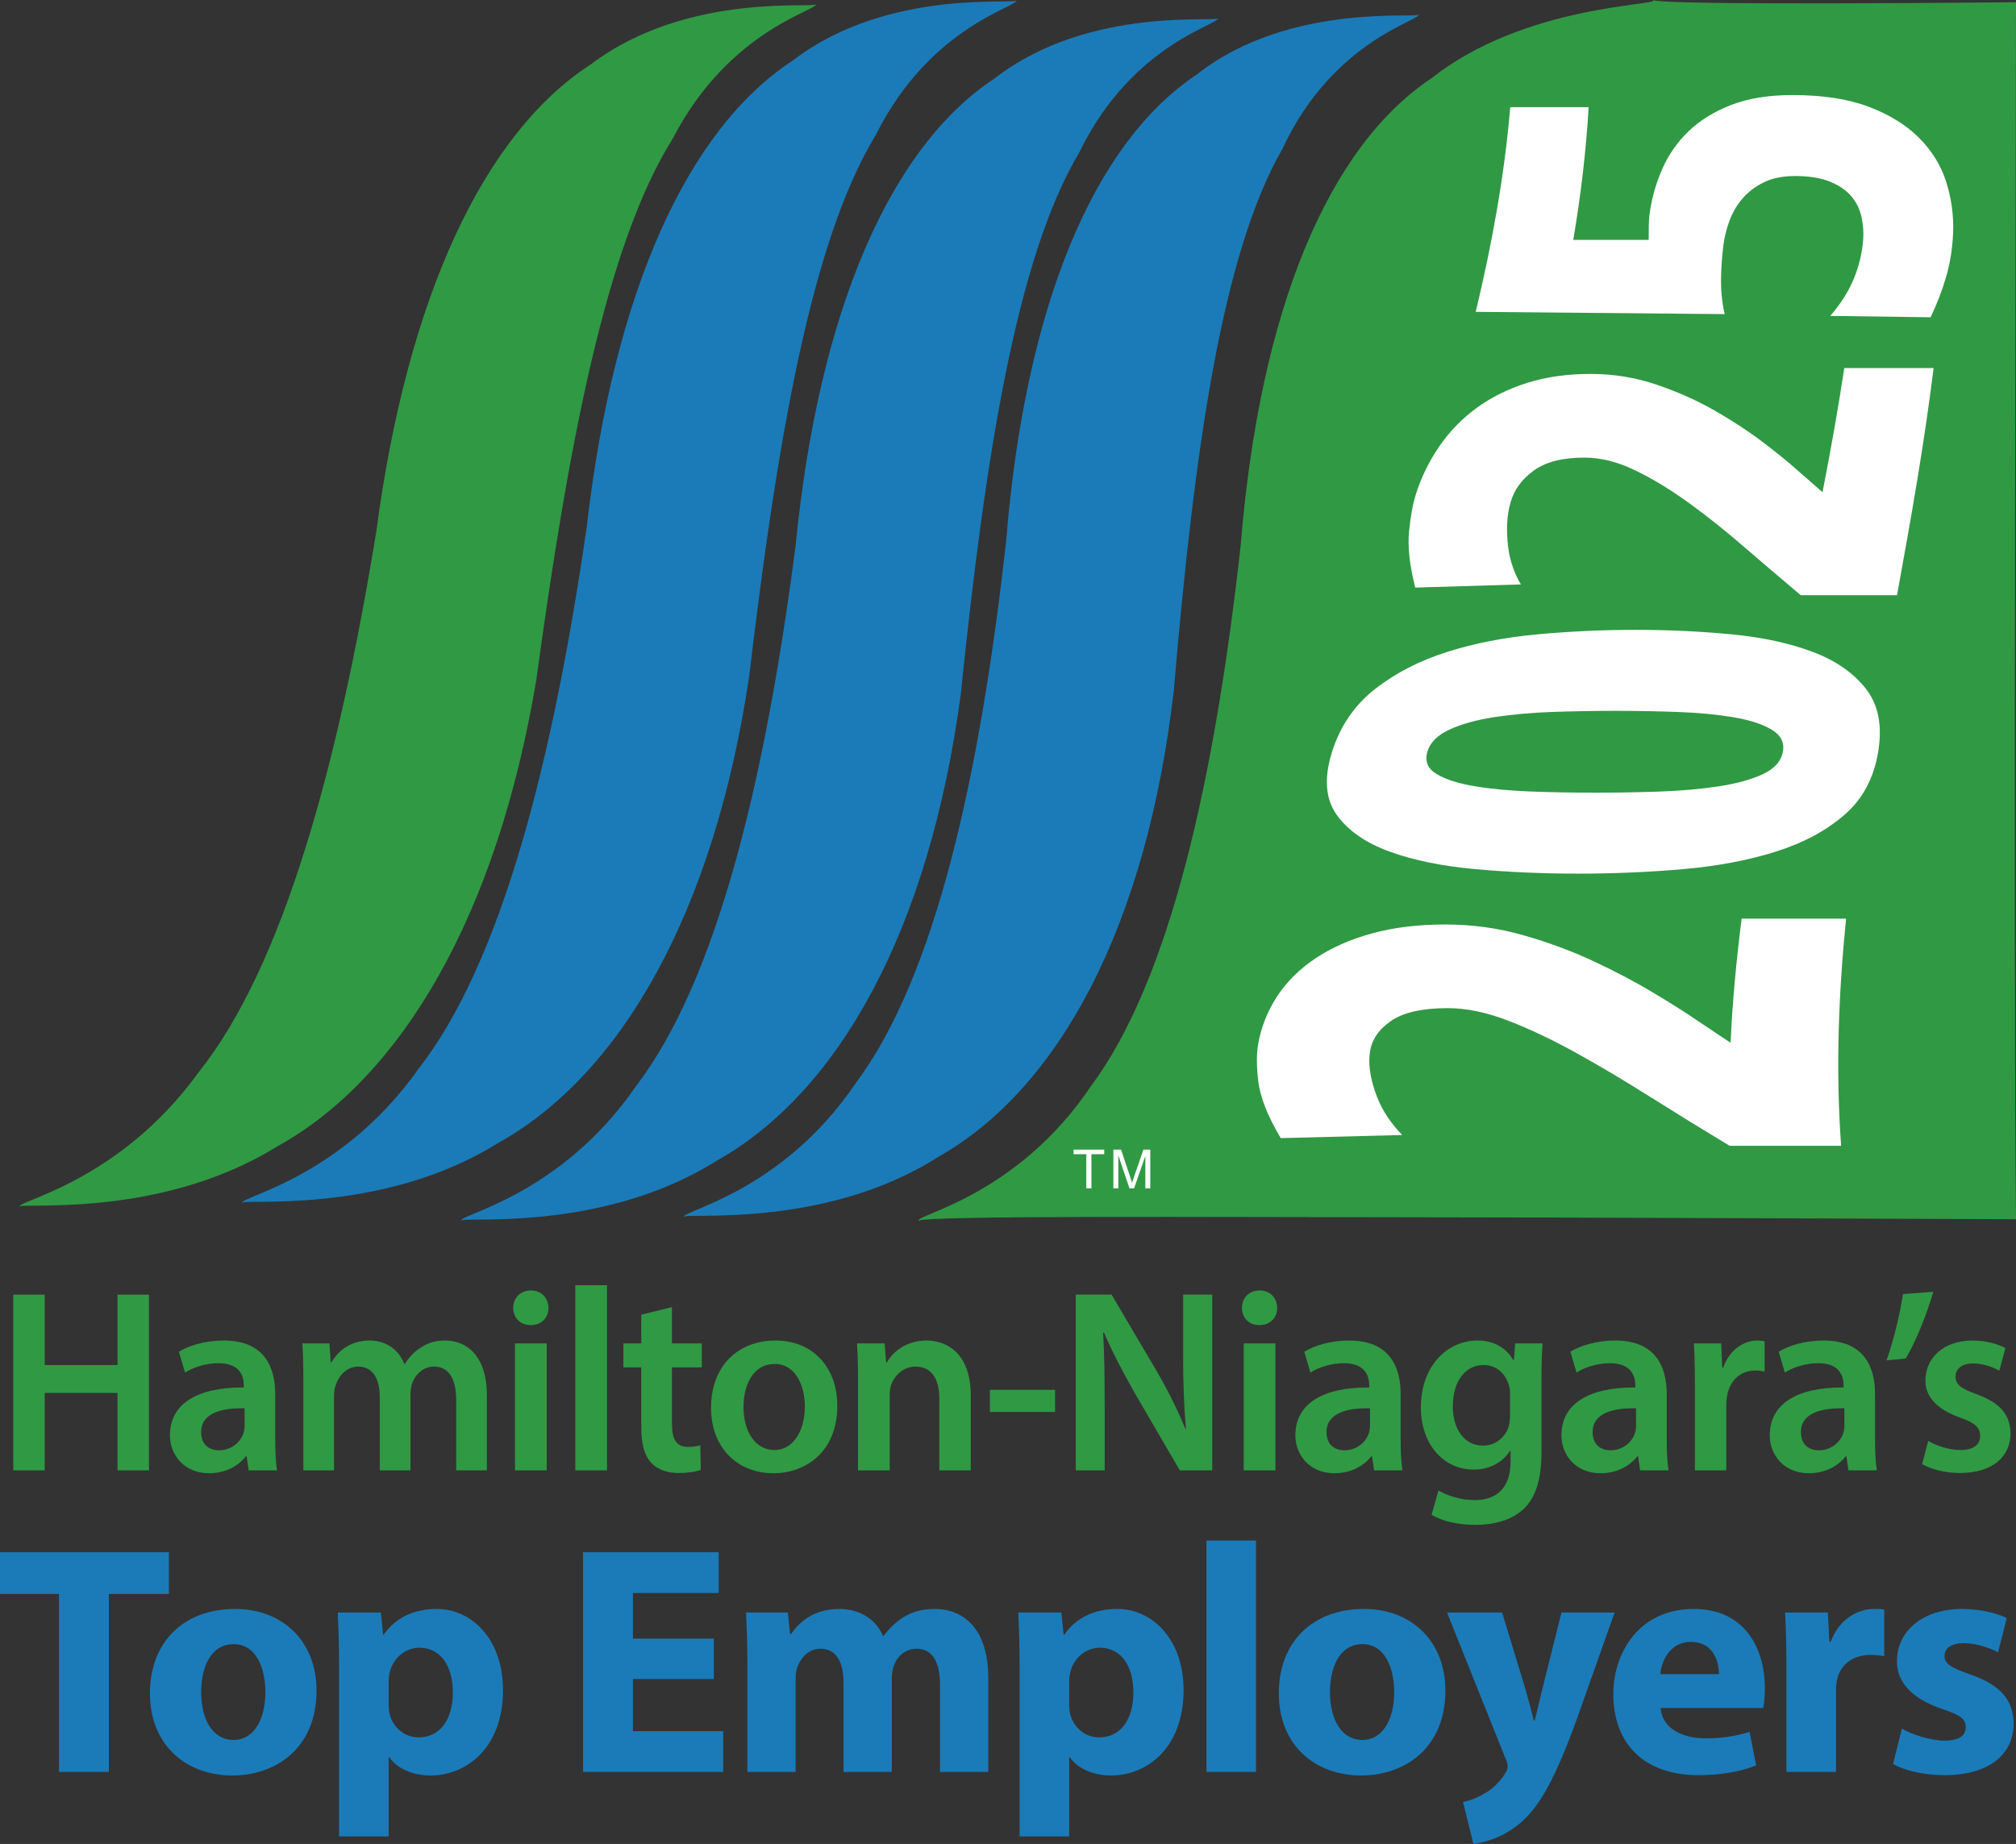
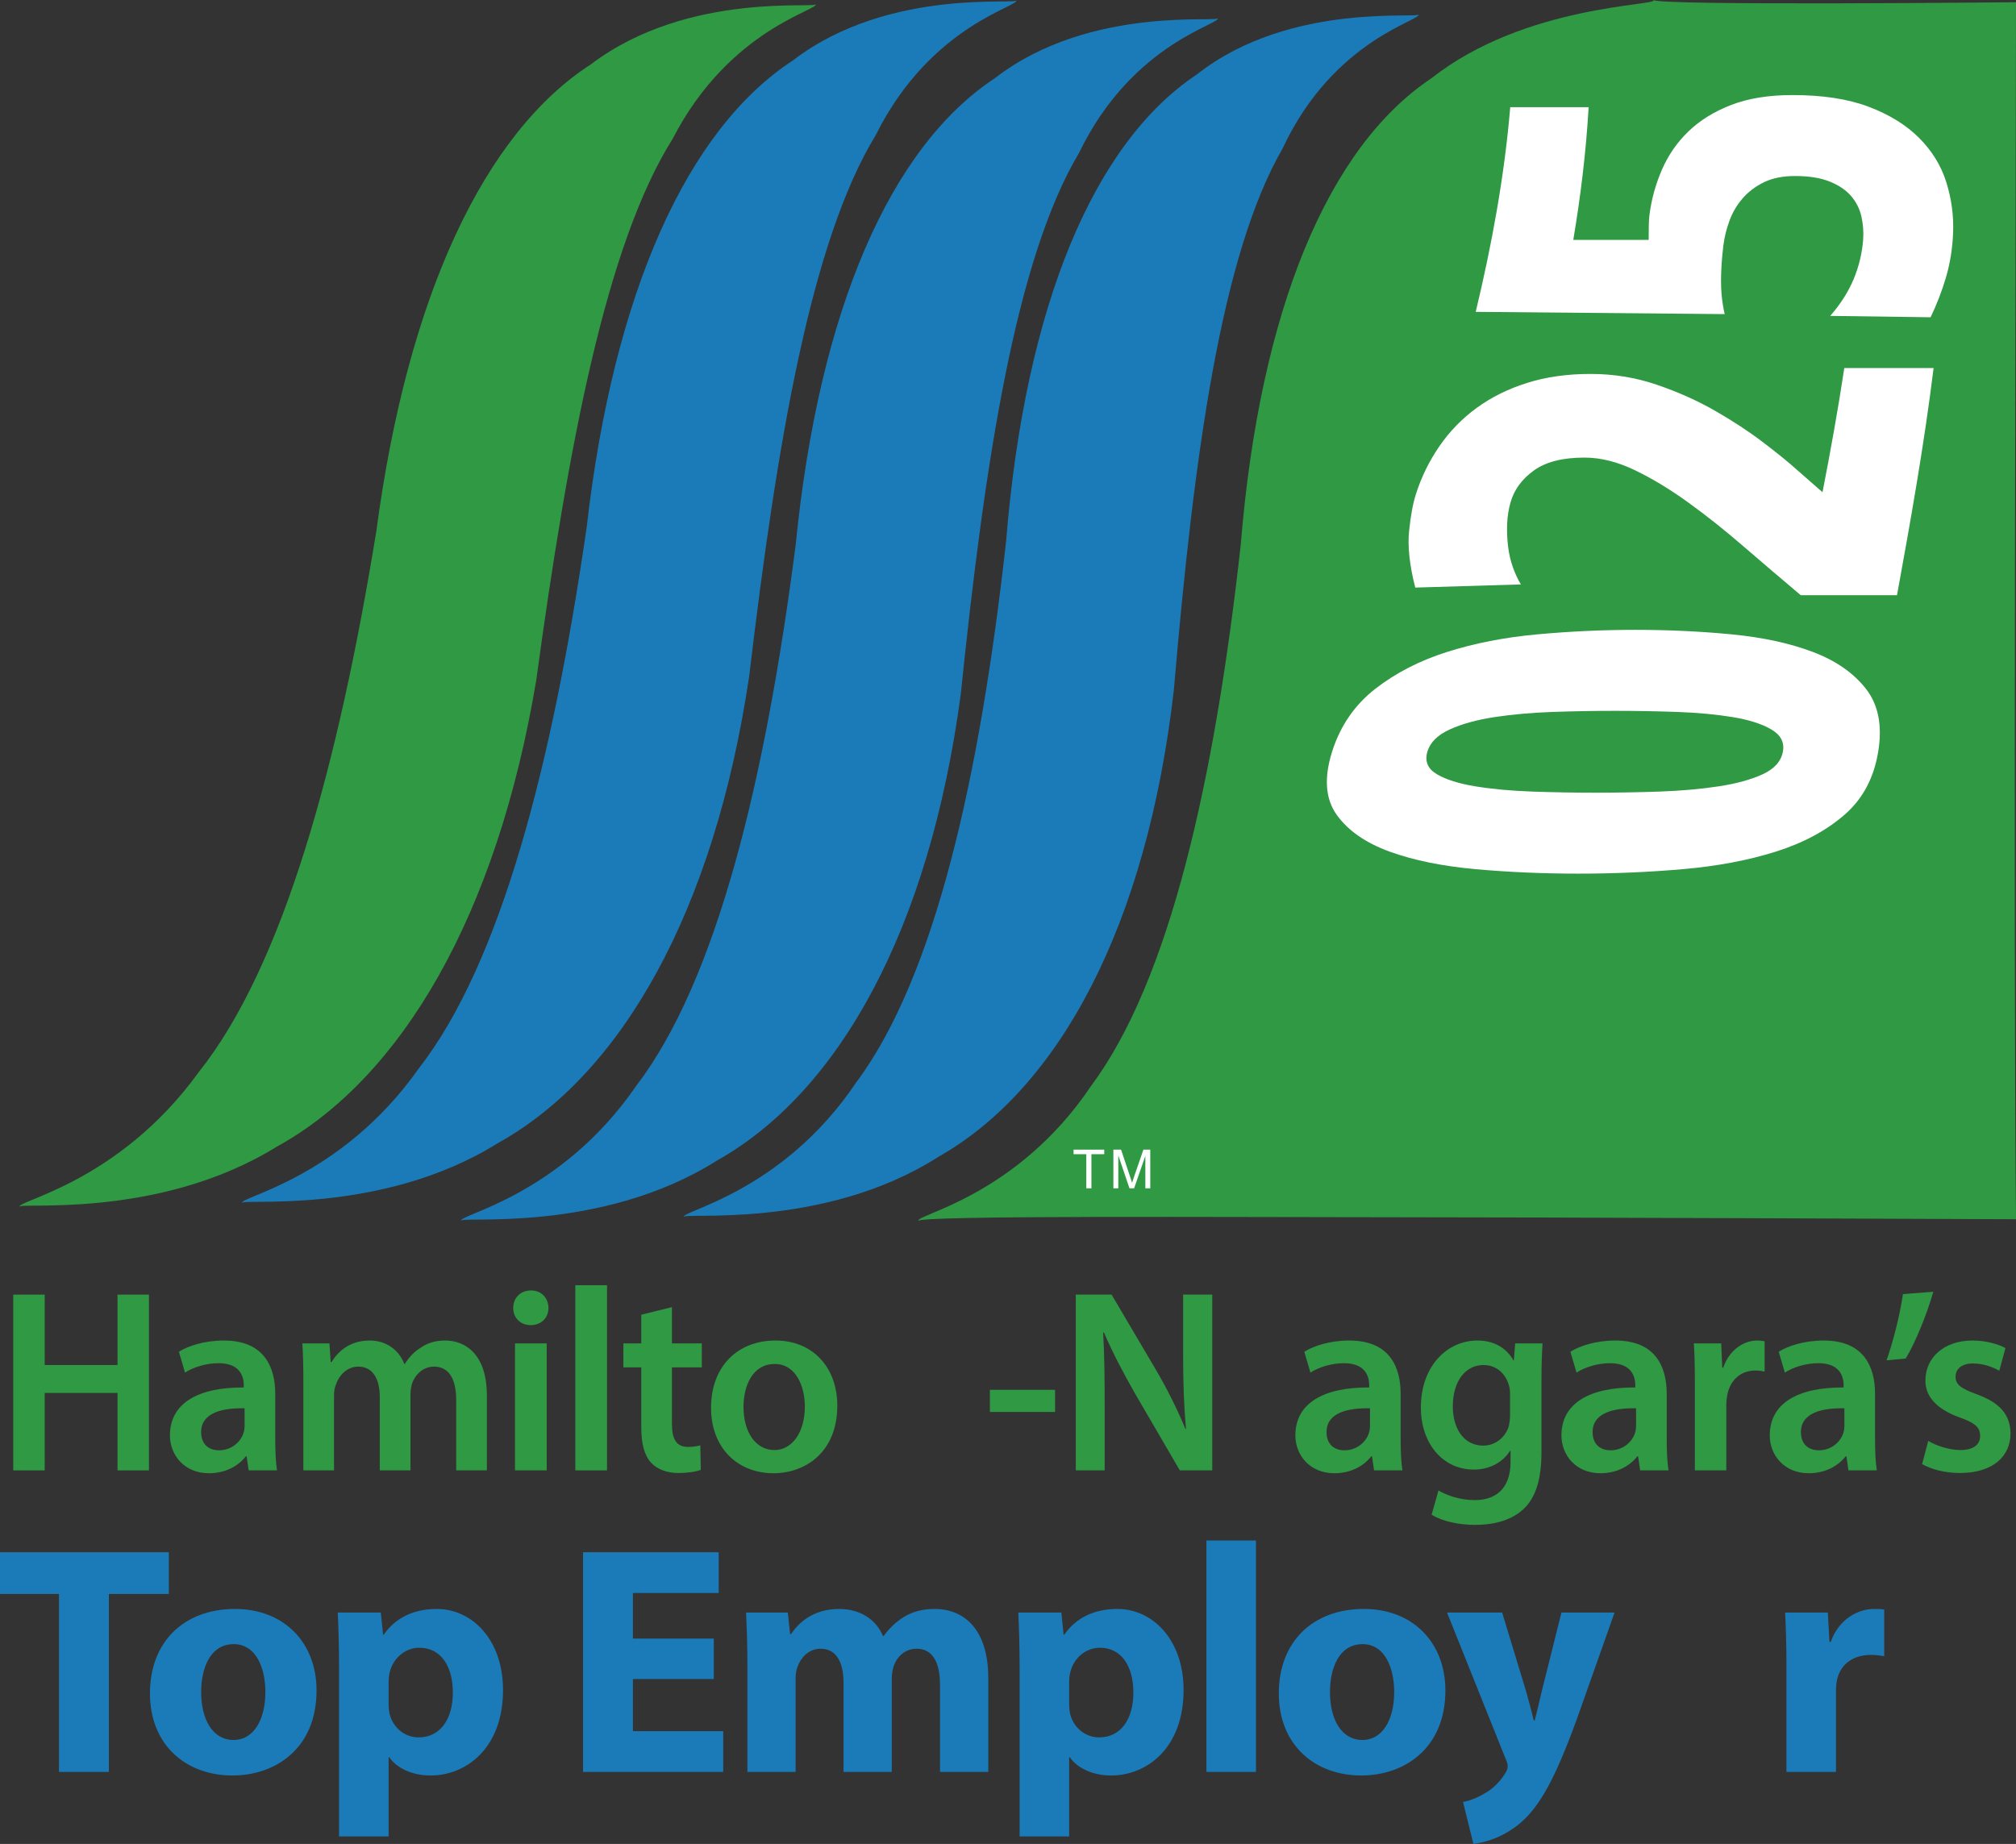
<svg xmlns="http://www.w3.org/2000/svg" width="247.34pt" height="226.26pt" viewBox="0 0 247.34 226.26">
  <rect x="0" y="0" width="247.34" height="226.26" fill="#333333" stroke="none" />
  <g id="surface1">
    <path style=" stroke:none;fill-rule:nonzero;fill:rgb(18.823%,60.001%,26.666%);fill-opacity:1;" d="M 100.047 0.473 C 100.844 1.188 89.594 3.332 82.531 17.023 C 74.371 29.996 69.742 54.516 65.797 83.43 C 60.977 112.344 49.234 132.297 33.977 140.691 C 19.246 149.816 1.676 147.395 2.414 148.109 C 1.676 147.395 14.488 145.246 24.379 131.559 C 34.711 118.586 41.473 94.066 46.176 65.152 C 50.012 36.238 59.465 16.289 72.512 7.883 C 84.543 -1.238 100.844 1.188 100.047 0.473 " />
    <path style=" stroke:none;fill-rule:nonzero;fill:rgb(10.588%,48.235%,72.157%);fill-opacity:1;" d="M 124.66 0.004 C 125.469 0.719 114.266 2.867 107.453 16.559 C 99.531 29.531 95.344 54.051 91.918 82.965 C 87.625 111.879 76.242 131.828 61.145 140.23 C 46.582 149.352 28.969 146.926 29.723 147.641 C 28.969 146.926 41.742 144.781 51.387 131.094 C 61.48 118.121 67.797 93.605 71.98 64.688 C 75.289 35.773 84.383 15.824 97.273 7.422 C 109.133 -1.703 125.469 0.719 124.66 0.004 " />
    <path style=" stroke:none;fill-rule:nonzero;fill:rgb(10.588%,48.235%,72.157%);fill-opacity:1;" d="M 149.379 2.188 C 150.199 2.902 139.012 5.047 132.398 18.738 C 124.664 31.711 120.855 56.23 117.879 85.145 C 114.027 114.059 102.941 134.008 87.953 142.41 C 73.512 151.531 55.844 149.105 56.605 149.824 C 55.844 149.105 68.598 146.965 78.035 133.273 C 87.945 120.301 93.887 95.781 97.621 66.867 C 100.488 37.957 109.281 18.004 122.059 9.598 C 133.801 0.477 150.199 2.902 149.379 2.188 " />
    <path style=" stroke:none;fill-rule:nonzero;fill:rgb(10.588%,48.235%,72.157%);fill-opacity:1;" d="M 174.008 1.723 C 174.844 2.438 163.695 4.582 157.336 18.27 C 149.84 31.246 146.473 55.766 144.016 84.68 C 140.691 113.594 129.969 133.543 115.133 141.945 C 100.867 151.066 83.156 148.641 83.93 149.359 C 83.156 148.641 95.863 146.496 105.055 132.809 C 114.727 119.836 120.227 95.316 123.438 66.402 C 125.785 37.488 134.211 17.535 146.836 9.137 C 158.406 0.016 174.844 2.438 174.008 1.723 " />
    <path style=" stroke:none;fill-rule:nonzero;fill:rgb(18.823%,60.001%,26.666%);fill-opacity:1;" d="M 5.484 158.855 L 5.484 167.496 L 14.418 167.496 L 14.418 158.855 L 18.277 158.855 L 18.277 180.422 L 14.418 180.422 L 14.418 170.918 L 5.484 170.918 L 5.484 180.422 L 1.625 180.422 L 1.625 158.855 L 5.484 158.855 " />
    <path style=" stroke:none;fill-rule:nonzero;fill:rgb(18.823%,60.001%,26.666%);fill-opacity:1;" d="M 30.008 172.805 C 27.277 172.742 24.676 173.352 24.676 175.719 C 24.676 177.254 25.648 177.957 26.871 177.957 C 28.406 177.957 29.535 176.934 29.879 175.812 C 29.973 175.527 30.008 175.207 30.008 174.949 Z M 30.508 180.422 L 30.258 178.695 L 30.164 178.695 C 29.223 179.91 27.621 180.773 25.648 180.773 C 22.574 180.773 20.848 178.5 20.848 176.133 C 20.848 172.199 24.27 170.215 29.91 170.246 L 29.91 169.988 C 29.91 168.965 29.504 167.27 26.809 167.27 C 25.301 167.27 23.734 167.75 22.699 168.422 L 21.949 165.863 C 23.078 165.16 25.051 164.488 27.465 164.488 C 32.355 164.488 33.77 167.656 33.77 171.047 L 33.77 176.676 C 33.77 178.086 33.832 179.461 33.988 180.422 L 30.508 180.422 " />
    <path style=" stroke:none;fill-rule:nonzero;fill:rgb(18.823%,60.001%,26.666%);fill-opacity:1;" d="M 37.219 169.477 C 37.219 167.688 37.188 166.184 37.094 164.84 L 40.418 164.84 L 40.574 167.141 L 40.668 167.141 C 41.422 165.926 42.801 164.488 45.371 164.488 C 47.379 164.488 48.945 165.637 49.605 167.367 L 49.668 167.367 C 50.203 166.504 50.828 165.863 51.551 165.414 C 52.395 164.805 53.367 164.488 54.621 164.488 C 57.164 164.488 59.734 166.246 59.734 171.238 L 59.734 180.422 L 55.969 180.422 L 55.969 171.812 C 55.969 169.223 55.094 167.688 53.242 167.688 C 51.926 167.688 50.953 168.645 50.547 169.766 C 50.453 170.148 50.359 170.633 50.359 171.078 L 50.359 180.422 L 46.594 180.422 L 46.594 171.398 C 46.594 169.223 45.75 167.688 43.961 167.688 C 42.52 167.688 41.547 168.84 41.203 169.926 C 41.043 170.309 40.98 170.758 40.98 171.207 L 40.98 180.422 L 37.219 180.422 L 37.219 169.477 " />
    <path style=" stroke:none;fill-rule:nonzero;fill:rgb(18.823%,60.001%,26.666%);fill-opacity:1;" d="M 63.184 180.422 L 63.184 164.84 L 67.074 164.84 L 67.074 180.422 Z M 67.293 160.488 C 67.293 161.672 66.445 162.598 65.098 162.598 C 63.812 162.598 62.965 161.672 62.965 160.488 C 62.965 159.27 63.844 158.344 65.129 158.344 C 66.445 158.344 67.262 159.27 67.293 160.488 " />
    <path style=" stroke:none;fill-rule:nonzero;fill:rgb(18.823%,60.001%,26.666%);fill-opacity:1;" d="M 70.586 157.703 L 74.473 157.703 L 74.473 180.422 L 70.586 180.422 L 70.586 157.703 " />
    <path style=" stroke:none;fill-rule:nonzero;fill:rgb(18.823%,60.001%,26.666%);fill-opacity:1;" d="M 82.438 160.391 L 82.438 164.84 L 86.105 164.84 L 86.105 167.781 L 82.438 167.781 L 82.438 174.66 C 82.438 176.551 82.941 177.543 84.414 177.543 C 85.074 177.543 85.574 177.445 85.918 177.352 L 85.98 180.355 C 85.418 180.582 84.414 180.742 83.191 180.742 C 81.781 180.742 80.59 180.262 79.867 179.461 C 79.051 178.566 78.676 177.156 78.676 175.109 L 78.676 167.781 L 76.48 167.781 L 76.48 164.84 L 78.676 164.84 L 78.676 161.32 L 82.438 160.391 " />
    <path style=" stroke:none;fill-rule:nonzero;fill:rgb(18.823%,60.001%,26.666%);fill-opacity:1;" d="M 91.219 172.645 C 91.219 175.652 92.66 177.926 95.016 177.926 C 97.211 177.926 98.746 175.719 98.746 172.582 C 98.746 170.148 97.68 167.367 95.047 167.367 C 92.316 167.367 91.219 170.055 91.219 172.645 Z M 102.727 172.484 C 102.727 178.215 98.777 180.773 94.891 180.773 C 90.562 180.773 87.238 177.734 87.238 172.742 C 87.238 167.621 90.531 164.488 95.141 164.488 C 99.688 164.488 102.727 167.75 102.727 172.484 " />
-     <path style=" stroke:none;fill-rule:nonzero;fill:rgb(18.823%,60.001%,26.666%);fill-opacity:1;" d="M 105.27 169.477 C 105.27 167.688 105.238 166.184 105.145 164.84 L 108.531 164.84 L 108.719 167.176 L 108.812 167.176 C 109.473 165.957 111.133 164.488 113.672 164.488 C 116.34 164.488 119.098 166.246 119.098 171.176 L 119.098 180.422 L 115.242 180.422 L 115.242 171.621 C 115.242 169.383 114.426 167.688 112.324 167.688 C 110.789 167.688 109.723 168.805 109.312 169.988 C 109.188 170.344 109.156 170.82 109.156 171.27 L 109.156 180.422 L 105.27 180.422 L 105.27 169.477 " />
    <path style=" stroke:none;fill-rule:nonzero;fill:rgb(18.823%,60.001%,26.666%);fill-opacity:1;" d="M 129.445 170.535 L 129.445 173.254 L 121.449 173.254 L 121.449 170.535 L 129.445 170.535 " />
    <path style=" stroke:none;fill-rule:nonzero;fill:rgb(18.823%,60.001%,26.666%);fill-opacity:1;" d="M 131.988 180.422 L 131.988 158.855 L 136.379 158.855 L 141.832 168.102 C 143.242 170.504 144.469 172.996 145.438 175.332 L 145.504 175.332 C 145.25 172.453 145.156 169.672 145.156 166.375 L 145.156 158.855 L 148.73 158.855 L 148.73 180.422 L 144.75 180.422 L 139.23 170.949 C 137.883 168.582 136.473 165.926 135.438 163.496 L 135.344 163.527 C 135.5 166.309 135.531 169.16 135.531 172.711 L 135.531 180.422 L 131.988 180.422 " />
-     <path style=" stroke:none;fill-rule:nonzero;fill:rgb(18.823%,60.001%,26.666%);fill-opacity:1;" d="M 152.59 180.422 L 152.59 164.84 L 156.48 164.84 L 156.48 180.422 Z M 156.699 160.488 C 156.699 161.672 155.852 162.598 154.504 162.598 C 153.219 162.598 152.371 161.672 152.371 160.488 C 152.371 159.27 153.25 158.344 154.535 158.344 C 155.852 158.344 156.668 159.27 156.699 160.488 " />
    <path style=" stroke:none;fill-rule:nonzero;fill:rgb(18.823%,60.001%,26.666%);fill-opacity:1;" d="M 168.082 172.805 C 165.352 172.742 162.75 173.352 162.75 175.719 C 162.75 177.254 163.723 177.957 164.945 177.957 C 166.48 177.957 167.609 176.934 167.957 175.812 C 168.051 175.527 168.082 175.207 168.082 174.949 Z M 168.582 180.422 L 168.332 178.695 L 168.238 178.695 C 167.297 179.91 165.699 180.773 163.723 180.773 C 160.648 180.773 158.926 178.5 158.926 176.133 C 158.926 172.199 162.344 170.215 167.988 170.246 L 167.988 169.988 C 167.988 168.965 167.578 167.27 164.883 167.27 C 163.379 167.27 161.809 167.75 160.773 168.422 L 160.023 165.863 C 161.152 165.16 163.125 164.488 165.539 164.488 C 170.434 164.488 171.844 167.656 171.844 171.047 L 171.844 176.676 C 171.844 178.086 171.906 179.461 172.062 180.422 L 168.582 180.422 " />
    <path style=" stroke:none;fill-rule:nonzero;fill:rgb(18.823%,60.001%,26.666%);fill-opacity:1;" d="M 185.266 171.078 C 185.266 170.727 185.234 170.344 185.141 170.023 C 184.734 168.582 183.637 167.496 182.004 167.496 C 179.84 167.496 178.242 169.414 178.242 172.582 C 178.242 175.238 179.559 177.383 181.973 177.383 C 183.414 177.383 184.672 176.422 185.109 175.016 C 185.203 174.598 185.266 174.055 185.266 173.605 Z M 189.25 164.84 C 189.188 165.895 189.121 167.176 189.121 169.316 L 189.121 178.148 C 189.121 181.414 188.465 183.75 186.863 185.223 C 185.266 186.66 183.07 187.109 180.969 187.109 C 179.027 187.109 176.957 186.691 175.641 185.859 L 176.484 182.887 C 177.457 183.461 179.09 184.07 180.938 184.07 C 183.445 184.07 185.328 182.727 185.328 179.367 L 185.328 178.023 L 185.266 178.023 C 184.387 179.398 182.82 180.324 180.812 180.324 C 177.02 180.324 174.324 177.125 174.324 172.711 C 174.324 167.59 177.582 164.488 181.254 164.488 C 183.574 164.488 184.953 165.637 185.676 166.918 L 185.734 166.918 L 185.895 164.84 L 189.25 164.84 " />
    <path style=" stroke:none;fill-rule:nonzero;fill:rgb(18.823%,60.001%,26.666%);fill-opacity:1;" d="M 200.727 172.805 C 198 172.742 195.395 173.352 195.395 175.719 C 195.395 177.254 196.367 177.957 197.59 177.957 C 199.129 177.957 200.258 176.934 200.602 175.812 C 200.695 175.527 200.727 175.207 200.727 174.949 Z M 201.227 180.422 L 200.977 178.695 L 200.883 178.695 C 199.941 179.91 198.344 180.773 196.367 180.773 C 193.297 180.773 191.57 178.5 191.57 176.133 C 191.57 172.199 194.988 170.215 200.633 170.246 L 200.633 169.988 C 200.633 168.965 200.227 167.27 197.527 167.27 C 196.023 167.27 194.453 167.75 193.422 168.422 L 192.668 165.863 C 193.797 165.16 195.773 164.488 198.188 164.488 C 203.078 164.488 204.488 167.656 204.488 171.047 L 204.488 176.676 C 204.488 178.086 204.551 179.461 204.711 180.422 L 201.227 180.422 " />
    <path style=" stroke:none;fill-rule:nonzero;fill:rgb(18.823%,60.001%,26.666%);fill-opacity:1;" d="M 207.941 169.863 C 207.941 167.75 207.91 166.246 207.816 164.84 L 211.172 164.84 L 211.297 167.812 L 211.422 167.812 C 212.172 165.605 213.961 164.488 215.59 164.488 C 215.969 164.488 216.188 164.52 216.5 164.582 L 216.5 168.297 C 216.188 168.23 215.844 168.168 215.371 168.168 C 213.523 168.168 212.27 169.383 211.922 171.141 C 211.859 171.492 211.797 171.91 211.797 172.359 L 211.797 180.422 L 207.941 180.422 L 207.941 169.863 " />
    <path style=" stroke:none;fill-rule:nonzero;fill:rgb(18.823%,60.001%,26.666%);fill-opacity:1;" d="M 226.285 172.805 C 223.559 172.742 220.953 173.352 220.953 175.719 C 220.953 177.254 221.926 177.957 223.148 177.957 C 224.688 177.957 225.816 176.934 226.16 175.812 C 226.254 175.527 226.285 175.207 226.285 174.949 Z M 226.785 180.422 L 226.535 178.695 L 226.441 178.695 C 225.5 179.91 223.902 180.773 221.926 180.773 C 218.852 180.773 217.129 178.5 217.129 176.133 C 217.129 172.199 220.547 170.215 226.191 170.246 L 226.191 169.988 C 226.191 168.965 225.785 167.27 223.086 167.27 C 221.582 167.27 220.012 167.75 218.98 168.422 L 218.227 165.863 C 219.355 165.16 221.332 164.488 223.746 164.488 C 228.637 164.488 230.047 167.656 230.047 171.047 L 230.047 176.676 C 230.047 178.086 230.109 179.461 230.266 180.422 L 226.785 180.422 " />
    <path style=" stroke:none;fill-rule:nonzero;fill:rgb(18.823%,60.001%,26.666%);fill-opacity:1;" d="M 237.199 158.504 C 236.352 161.414 235.004 164.711 233.812 166.695 L 231.461 166.918 C 232.277 164.582 233.09 161.383 233.469 158.789 L 237.199 158.504 " />
    <path style=" stroke:none;fill-rule:nonzero;fill:rgb(18.823%,60.001%,26.666%);fill-opacity:1;" d="M 236.574 176.805 C 237.449 177.352 239.113 177.926 240.492 177.926 C 242.184 177.926 242.938 177.223 242.938 176.199 C 242.938 175.141 242.312 174.598 240.43 173.926 C 237.449 172.871 236.195 171.207 236.227 169.383 C 236.227 166.633 238.453 164.488 241.996 164.488 C 243.691 164.488 245.164 164.934 246.043 165.414 L 245.289 168.199 C 244.633 167.812 243.406 167.301 242.059 167.301 C 240.68 167.301 239.926 167.973 239.926 168.934 C 239.926 169.926 240.648 170.406 242.594 171.109 C 245.352 172.133 246.637 173.574 246.668 175.879 C 246.668 178.695 244.504 180.742 240.461 180.742 C 238.609 180.742 236.949 180.293 235.82 179.652 L 236.574 176.805 " />
    <path style=" stroke:none;fill-rule:nonzero;fill:rgb(10.588%,48.235%,72.157%);fill-opacity:1;" d="M 7.238 195.586 L 0 195.586 L 0 190.465 L 20.715 190.465 L 20.715 195.586 L 13.355 195.586 L 13.355 217.422 L 7.238 217.422 L 7.238 195.586 " />
    <path style=" stroke:none;fill-rule:nonzero;fill:rgb(10.588%,48.235%,72.157%);fill-opacity:1;" d="M 24.68 207.621 C 24.68 210.984 26.078 213.504 28.676 213.504 C 31.035 213.504 32.559 211.141 32.559 207.621 C 32.559 204.703 31.438 201.742 28.676 201.742 C 25.758 201.742 24.68 204.742 24.68 207.621 Z M 38.836 207.422 C 38.836 214.582 33.758 217.859 28.52 217.859 C 22.797 217.859 18.398 214.102 18.398 207.781 C 18.398 201.465 22.559 197.426 28.836 197.426 C 34.836 197.426 38.836 201.547 38.836 207.422 " />
    <path style=" stroke:none;fill-rule:nonzero;fill:rgb(10.588%,48.235%,72.157%);fill-opacity:1;" d="M 47.68 209.023 C 47.68 209.504 47.719 209.941 47.797 210.301 C 48.199 211.941 49.598 213.184 51.355 213.184 C 53.996 213.184 55.559 210.984 55.559 207.664 C 55.559 204.543 54.156 202.184 51.438 202.184 C 49.719 202.184 48.199 203.465 47.797 205.262 C 47.719 205.582 47.68 205.984 47.68 206.344 Z M 41.598 204.422 C 41.598 201.863 41.52 199.664 41.441 197.863 L 46.719 197.863 L 47 200.586 L 47.078 200.586 C 48.52 198.504 50.758 197.426 53.598 197.426 C 57.875 197.426 61.715 201.145 61.715 207.383 C 61.715 214.5 57.195 217.859 52.836 217.859 C 50.477 217.859 48.637 216.902 47.758 215.621 L 47.68 215.621 L 47.68 225.34 L 41.598 225.34 L 41.598 204.422 " />
    <path style=" stroke:none;fill-rule:nonzero;fill:rgb(10.588%,48.235%,72.157%);fill-opacity:1;" d="M 87.574 206.023 L 77.652 206.023 L 77.652 212.422 L 88.73 212.422 L 88.73 217.422 L 71.535 217.422 L 71.535 190.465 L 88.172 190.465 L 88.172 195.465 L 77.652 195.465 L 77.652 201.062 L 87.574 201.062 L 87.574 206.023 " />
    <path style=" stroke:none;fill-rule:nonzero;fill:rgb(10.588%,48.235%,72.157%);fill-opacity:1;" d="M 91.695 204.105 C 91.695 201.664 91.613 199.586 91.535 197.863 L 96.656 197.863 L 96.934 200.504 L 97.055 200.504 C 97.895 199.266 99.613 197.426 102.973 197.426 C 105.492 197.426 107.492 198.703 108.332 200.746 L 108.41 200.746 C 109.133 199.746 110.012 198.945 110.934 198.383 C 112.012 197.746 113.211 197.426 114.652 197.426 C 118.41 197.426 121.25 200.062 121.25 205.902 L 121.25 217.422 L 115.332 217.422 L 115.332 206.781 C 115.332 203.945 114.41 202.305 112.453 202.305 C 111.051 202.305 110.051 203.266 109.652 204.422 C 109.492 204.863 109.41 205.504 109.41 205.984 L 109.41 217.422 L 103.492 217.422 L 103.492 206.465 C 103.492 203.984 102.613 202.305 100.691 202.305 C 99.133 202.305 98.215 203.504 97.855 204.504 C 97.652 204.984 97.613 205.543 97.613 206.023 L 97.613 217.422 L 91.695 217.422 L 91.695 204.105 " />
    <path style=" stroke:none;fill-rule:nonzero;fill:rgb(10.588%,48.235%,72.157%);fill-opacity:1;" d="M 131.172 209.023 C 131.172 209.504 131.215 209.941 131.293 210.301 C 131.691 211.941 133.094 213.184 134.852 213.184 C 137.492 213.184 139.051 210.984 139.051 207.664 C 139.051 204.543 137.652 202.184 134.934 202.184 C 133.215 202.184 131.691 203.465 131.293 205.262 C 131.215 205.582 131.172 205.984 131.172 206.344 Z M 125.094 204.422 C 125.094 201.863 125.016 199.664 124.934 197.863 L 130.215 197.863 L 130.492 200.586 L 130.574 200.586 C 132.012 198.504 134.254 197.426 137.094 197.426 C 141.371 197.426 145.211 201.145 145.211 207.383 C 145.211 214.5 140.691 217.859 136.332 217.859 C 133.973 217.859 132.133 216.902 131.254 215.621 L 131.172 215.621 L 131.172 225.34 L 125.094 225.34 L 125.094 204.422 " />
    <path style=" stroke:none;fill-rule:nonzero;fill:rgb(10.588%,48.235%,72.157%);fill-opacity:1;" d="M 148.016 189.027 L 154.094 189.027 L 154.094 217.422 L 148.016 217.422 L 148.016 189.027 " />
    <path style=" stroke:none;fill-rule:nonzero;fill:rgb(10.588%,48.235%,72.157%);fill-opacity:1;" d="M 163.172 207.621 C 163.172 210.984 164.574 213.504 167.172 213.504 C 169.531 213.504 171.051 211.141 171.051 207.621 C 171.051 204.703 169.934 201.742 167.172 201.742 C 164.254 201.742 163.172 204.742 163.172 207.621 Z M 177.332 207.422 C 177.332 214.582 172.25 217.859 167.012 217.859 C 161.293 217.859 156.895 214.102 156.895 207.781 C 156.895 201.465 161.055 197.426 167.332 197.426 C 173.332 197.426 177.332 201.547 177.332 207.422 " />
    <path style=" stroke:none;fill-rule:nonzero;fill:rgb(10.588%,48.235%,72.157%);fill-opacity:1;" d="M 184.293 197.863 L 187.215 207.465 C 187.531 208.621 187.934 210.062 188.172 211.102 L 188.293 211.102 C 188.574 210.062 188.895 208.582 189.172 207.465 L 191.574 197.863 L 198.09 197.863 L 193.531 210.742 C 190.73 218.5 188.852 221.621 186.652 223.582 C 184.535 225.422 182.293 226.059 180.773 226.262 L 179.496 221.102 C 180.254 220.98 181.215 220.621 182.133 220.062 C 183.055 219.582 184.055 218.621 184.652 217.621 C 184.855 217.34 184.973 217.02 184.973 216.742 C 184.973 216.543 184.934 216.223 184.695 215.742 L 177.535 197.863 L 184.293 197.863 " />
-     <path style=" stroke:none;fill-rule:nonzero;fill:rgb(10.588%,48.235%,72.157%);fill-opacity:1;" d="M 210.895 205.422 C 210.895 203.945 210.254 201.465 207.453 201.465 C 204.895 201.465 203.855 203.785 203.695 205.422 Z M 203.734 209.582 C 203.934 212.102 206.414 213.301 209.254 213.301 C 211.332 213.301 213.012 213.023 214.652 212.504 L 215.453 216.621 C 213.453 217.422 211.012 217.82 208.371 217.82 C 201.734 217.82 197.934 213.98 197.934 207.863 C 197.934 202.902 201.016 197.426 207.812 197.426 C 214.133 197.426 216.531 202.344 216.531 207.184 C 216.531 208.223 216.41 209.145 216.332 209.582 L 203.734 209.582 " />
    <path style=" stroke:none;fill-rule:nonzero;fill:rgb(10.588%,48.235%,72.157%);fill-opacity:1;" d="M 219.176 204.305 C 219.176 201.426 219.094 199.547 219.016 197.863 L 224.254 197.863 L 224.453 201.465 L 224.613 201.465 C 225.613 198.625 228.012 197.426 229.895 197.426 C 230.453 197.426 230.734 197.426 231.172 197.504 L 231.172 203.223 C 230.734 203.145 230.215 203.062 229.535 203.062 C 227.293 203.062 225.773 204.262 225.375 206.145 C 225.293 206.543 225.254 207.023 225.254 207.504 L 225.254 217.422 L 219.176 217.422 L 219.176 204.305 " />
-     <path style=" stroke:none;fill-rule:nonzero;fill:rgb(10.588%,48.235%,72.157%);fill-opacity:1;" d="M 233.336 212.102 C 234.453 212.781 236.773 213.582 238.574 213.582 C 240.414 213.582 241.172 212.941 241.172 211.941 C 241.172 210.941 240.574 210.465 238.293 209.703 C 234.254 208.344 232.695 206.145 232.734 203.824 C 232.734 200.184 235.855 197.426 240.695 197.426 C 242.973 197.426 245.012 197.945 246.211 198.547 L 245.133 202.742 C 244.254 202.266 242.574 201.625 240.895 201.625 C 239.414 201.625 238.574 202.223 238.574 203.223 C 238.574 204.145 239.332 204.625 241.734 205.465 C 245.453 206.742 247.012 208.621 247.051 211.504 C 247.051 215.141 244.172 217.82 238.574 217.82 C 236.016 217.82 233.734 217.262 232.254 216.461 L 233.336 212.102 " />
    <path style=" stroke:none;fill-rule:nonzero;fill:rgb(18.823%,60.001%,26.666%);fill-opacity:1;" d="M 202.84 0.004 C 203.676 0.723 247.34 0.273 247.34 0.273 C 247.34 14.918 247.008 120.281 247.34 149.605 C 247.34 149.605 189.172 149.359 169.215 149.359 C 152.277 149.359 111.941 149.109 112.715 149.824 C 111.941 149.109 124.648 146.965 133.844 133.277 C 143.512 120.301 149.012 95.785 152.223 66.867 C 154.57 37.957 162.996 18.004 175.621 9.602 C 187.191 0.48 203.676 0.723 202.84 0.004 " />
-     <path style=" stroke:none;fill-rule:nonzero;fill:rgb(100%,100%,100%);fill-opacity:1;" d="M 212.203 140.594 C 208.961 138.641 205.75 136.664 202.57 134.66 C 199.391 132.652 196.355 130.844 193.43 129.223 C 190.504 127.605 187.73 126.277 185.062 125.25 C 182.395 124.219 179.922 123.703 177.602 123.703 C 174.492 123.703 172.176 124.227 170.656 125.277 C 169.137 126.324 168.262 127.621 168.062 129.168 C 167.953 130.016 167.98 130.898 168.148 131.816 C 168.316 132.738 168.578 133.656 168.938 134.574 C 169.297 135.496 169.754 136.359 170.312 137.172 C 170.871 137.98 171.449 138.68 172.035 139.27 C 167.074 139.395 162.105 139.523 157.133 139.652 C 155.488 136.895 154.613 134.586 154.383 132.727 C 154.156 130.871 154.156 129.371 154.344 128.23 C 154.695 126.098 155.48 124.117 156.664 122.297 C 157.848 120.477 159.43 118.91 161.375 117.605 C 163.32 116.301 165.633 115.277 168.289 114.543 C 170.953 113.805 173.961 113.438 177.328 113.438 C 180.637 113.438 183.82 113.879 186.91 114.762 C 190.008 115.645 192.883 116.715 195.555 117.965 C 198.227 119.215 200.664 120.504 202.871 121.828 C 205.078 123.152 206.859 124.273 208.188 125.195 C 209.551 126.113 210.93 127.031 212.324 127.953 C 212.555 122.875 213.031 117.797 213.68 112.719 C 217.953 112.719 222.223 112.719 226.492 112.719 C 225.559 122.012 225.211 131.301 225.883 140.594 C 221.324 140.594 216.762 140.594 212.203 140.594 " />
    <path style=" stroke:none;fill-rule:nonzero;fill:rgb(100%,100%,100%);fill-opacity:1;" d="M 217.332 89.512 C 216.176 88.832 214.594 88.324 212.578 87.992 C 210.57 87.664 208.305 87.449 205.785 87.359 C 203.27 87.27 200.727 87.223 198.156 87.223 C 195.586 87.223 193.023 87.27 190.457 87.359 C 187.895 87.449 185.527 87.664 183.352 87.992 C 181.176 88.324 179.344 88.832 177.855 89.512 C 176.367 90.191 175.453 91.105 175.121 92.242 C 174.781 93.422 175.172 94.34 176.297 95.004 C 177.418 95.664 179 96.16 181.035 96.492 C 183.074 96.824 185.383 97.035 187.953 97.129 C 190.527 97.219 193.129 97.266 195.758 97.266 C 198.383 97.266 201.008 97.219 203.621 97.129 C 206.238 97.035 208.641 96.824 210.828 96.492 C 213.02 96.16 214.828 95.664 216.262 95.004 C 217.695 94.34 218.516 93.422 218.738 92.242 C 218.957 91.105 218.484 90.191 217.332 89.512 Z M 226.305 99.973 C 224.059 101.922 221.254 103.43 217.879 104.496 C 214.504 105.562 210.703 106.281 206.488 106.648 C 202.277 107.016 197.988 107.199 193.641 107.199 C 189.289 107.199 185.074 107.016 181.008 106.648 C 176.938 106.281 173.422 105.562 170.488 104.496 C 167.555 103.43 165.383 101.922 163.992 99.973 C 162.605 98.02 162.422 95.445 163.43 92.242 C 164.438 89.043 166.23 86.469 168.738 84.516 C 171.246 82.566 174.184 81.059 177.551 79.992 C 180.914 78.926 184.586 78.207 188.582 77.84 C 192.578 77.473 196.602 77.285 200.664 77.285 C 204.734 77.285 208.66 77.473 212.469 77.84 C 216.277 78.207 219.582 78.926 222.406 79.992 C 225.227 81.059 227.398 82.566 228.926 84.516 C 230.453 86.469 230.961 89.043 230.434 92.242 C 229.906 95.445 228.551 98.02 226.305 99.973 " />
    <path style=" stroke:none;fill-rule:nonzero;fill:rgb(100%,100%,100%);fill-opacity:1;" d="M 220.934 73.035 C 218.621 71.086 216.301 69.109 213.98 67.105 C 211.66 65.098 209.387 63.285 207.145 61.668 C 204.906 60.051 202.719 58.723 200.578 57.695 C 198.434 56.664 196.379 56.148 194.391 56.148 C 191.719 56.148 189.66 56.672 188.199 57.723 C 186.738 58.77 185.781 60.066 185.336 61.613 C 185.09 62.461 184.949 63.344 184.91 64.262 C 184.875 65.184 184.91 66.102 185.02 67.02 C 185.129 67.941 185.328 68.805 185.617 69.613 C 185.91 70.426 186.234 71.125 186.598 71.711 C 182.277 71.84 177.961 71.969 173.637 72.098 C 172.926 69.34 172.688 67.031 172.879 65.172 C 173.066 63.316 173.344 61.816 173.703 60.676 C 174.379 58.539 175.352 56.562 176.605 54.742 C 177.859 52.922 179.383 51.355 181.172 50.051 C 182.965 48.742 185.02 47.723 187.348 46.988 C 189.676 46.25 192.27 45.883 195.148 45.883 C 197.977 45.883 200.676 46.324 203.266 47.207 C 205.855 48.09 208.242 49.156 210.422 50.406 C 212.602 51.66 214.566 52.945 216.309 54.273 C 218.051 55.598 219.434 56.719 220.449 57.637 C 221.496 58.559 222.547 59.477 223.602 60.398 C 224.59 55.32 225.508 50.242 226.273 45.164 C 229.93 45.164 233.578 45.164 237.23 45.164 C 236.082 54.457 234.438 63.746 232.742 73.035 C 228.809 73.035 224.871 73.035 220.934 73.035 " />
    <path style=" stroke:none;fill-rule:nonzero;fill:rgb(100%,100%,100%);fill-opacity:1;" d="M 181.055 38.266 C 183.062 29.895 184.586 21.523 185.289 13.152 C 188.496 13.152 191.703 13.152 194.906 13.152 C 194.594 18.582 193.938 24.008 193.023 29.434 C 196.109 29.434 199.191 29.434 202.273 29.434 C 202.273 28.699 202.277 28.094 202.289 27.613 C 202.301 27.137 202.324 26.73 202.367 26.398 C 202.613 24.449 203.133 22.582 203.91 20.797 C 204.691 19.012 205.773 17.449 207.172 16.105 C 208.566 14.766 210.301 13.688 212.395 12.879 C 214.484 12.07 216.984 11.664 219.926 11.664 C 223.625 11.664 226.73 12.141 229.262 13.098 C 231.789 14.055 233.855 15.324 235.434 16.906 C 237.016 18.488 238.145 20.301 238.785 22.344 C 239.426 24.387 239.711 26.473 239.621 28.605 C 239.543 30.52 239.25 32.324 238.754 34.016 C 238.254 35.711 237.621 37.348 236.863 38.93 C 232.758 38.871 228.652 38.816 224.547 38.762 C 225.832 37.293 226.789 35.773 227.438 34.211 C 228.082 32.645 228.465 31.035 228.59 29.379 C 228.656 28.461 228.586 27.531 228.379 26.594 C 228.172 25.656 227.754 24.816 227.133 24.082 C 226.512 23.348 225.637 22.746 224.508 22.289 C 223.379 21.828 221.957 21.598 220.238 21.598 C 218.73 21.598 217.453 21.855 216.402 22.371 C 215.352 22.887 214.48 23.547 213.785 24.359 C 213.086 25.168 212.555 26.078 212.184 27.09 C 211.812 28.102 211.562 29.121 211.434 30.152 C 211.262 31.551 211.164 32.949 211.148 34.348 C 211.137 35.746 211.281 37.145 211.598 38.543 C 201.41 38.449 191.23 38.359 181.055 38.266 " />
    <path style=" stroke:none;fill-rule:nonzero;fill:rgb(100%,100%,100%);fill-opacity:1;" d="M 133.277 145.812 L 133.277 141.625 L 131.715 141.625 L 131.715 141.066 L 135.477 141.066 L 135.477 141.625 L 133.906 141.625 L 133.906 145.812 L 133.277 145.812 " />
    <path style=" stroke:none;fill-rule:nonzero;fill:rgb(100%,100%,100%);fill-opacity:1;" d="M 136.598 145.812 L 136.598 141.066 L 137.543 141.066 L 138.664 144.426 C 138.77 144.738 138.844 144.973 138.891 145.129 C 138.945 144.957 139.031 144.703 139.145 144.367 L 140.281 141.066 L 141.125 141.066 L 141.125 145.812 L 140.52 145.812 L 140.52 141.84 L 139.141 145.812 L 138.574 145.812 L 137.203 141.773 L 137.203 145.812 L 136.598 145.812 " />
  </g>
</svg>